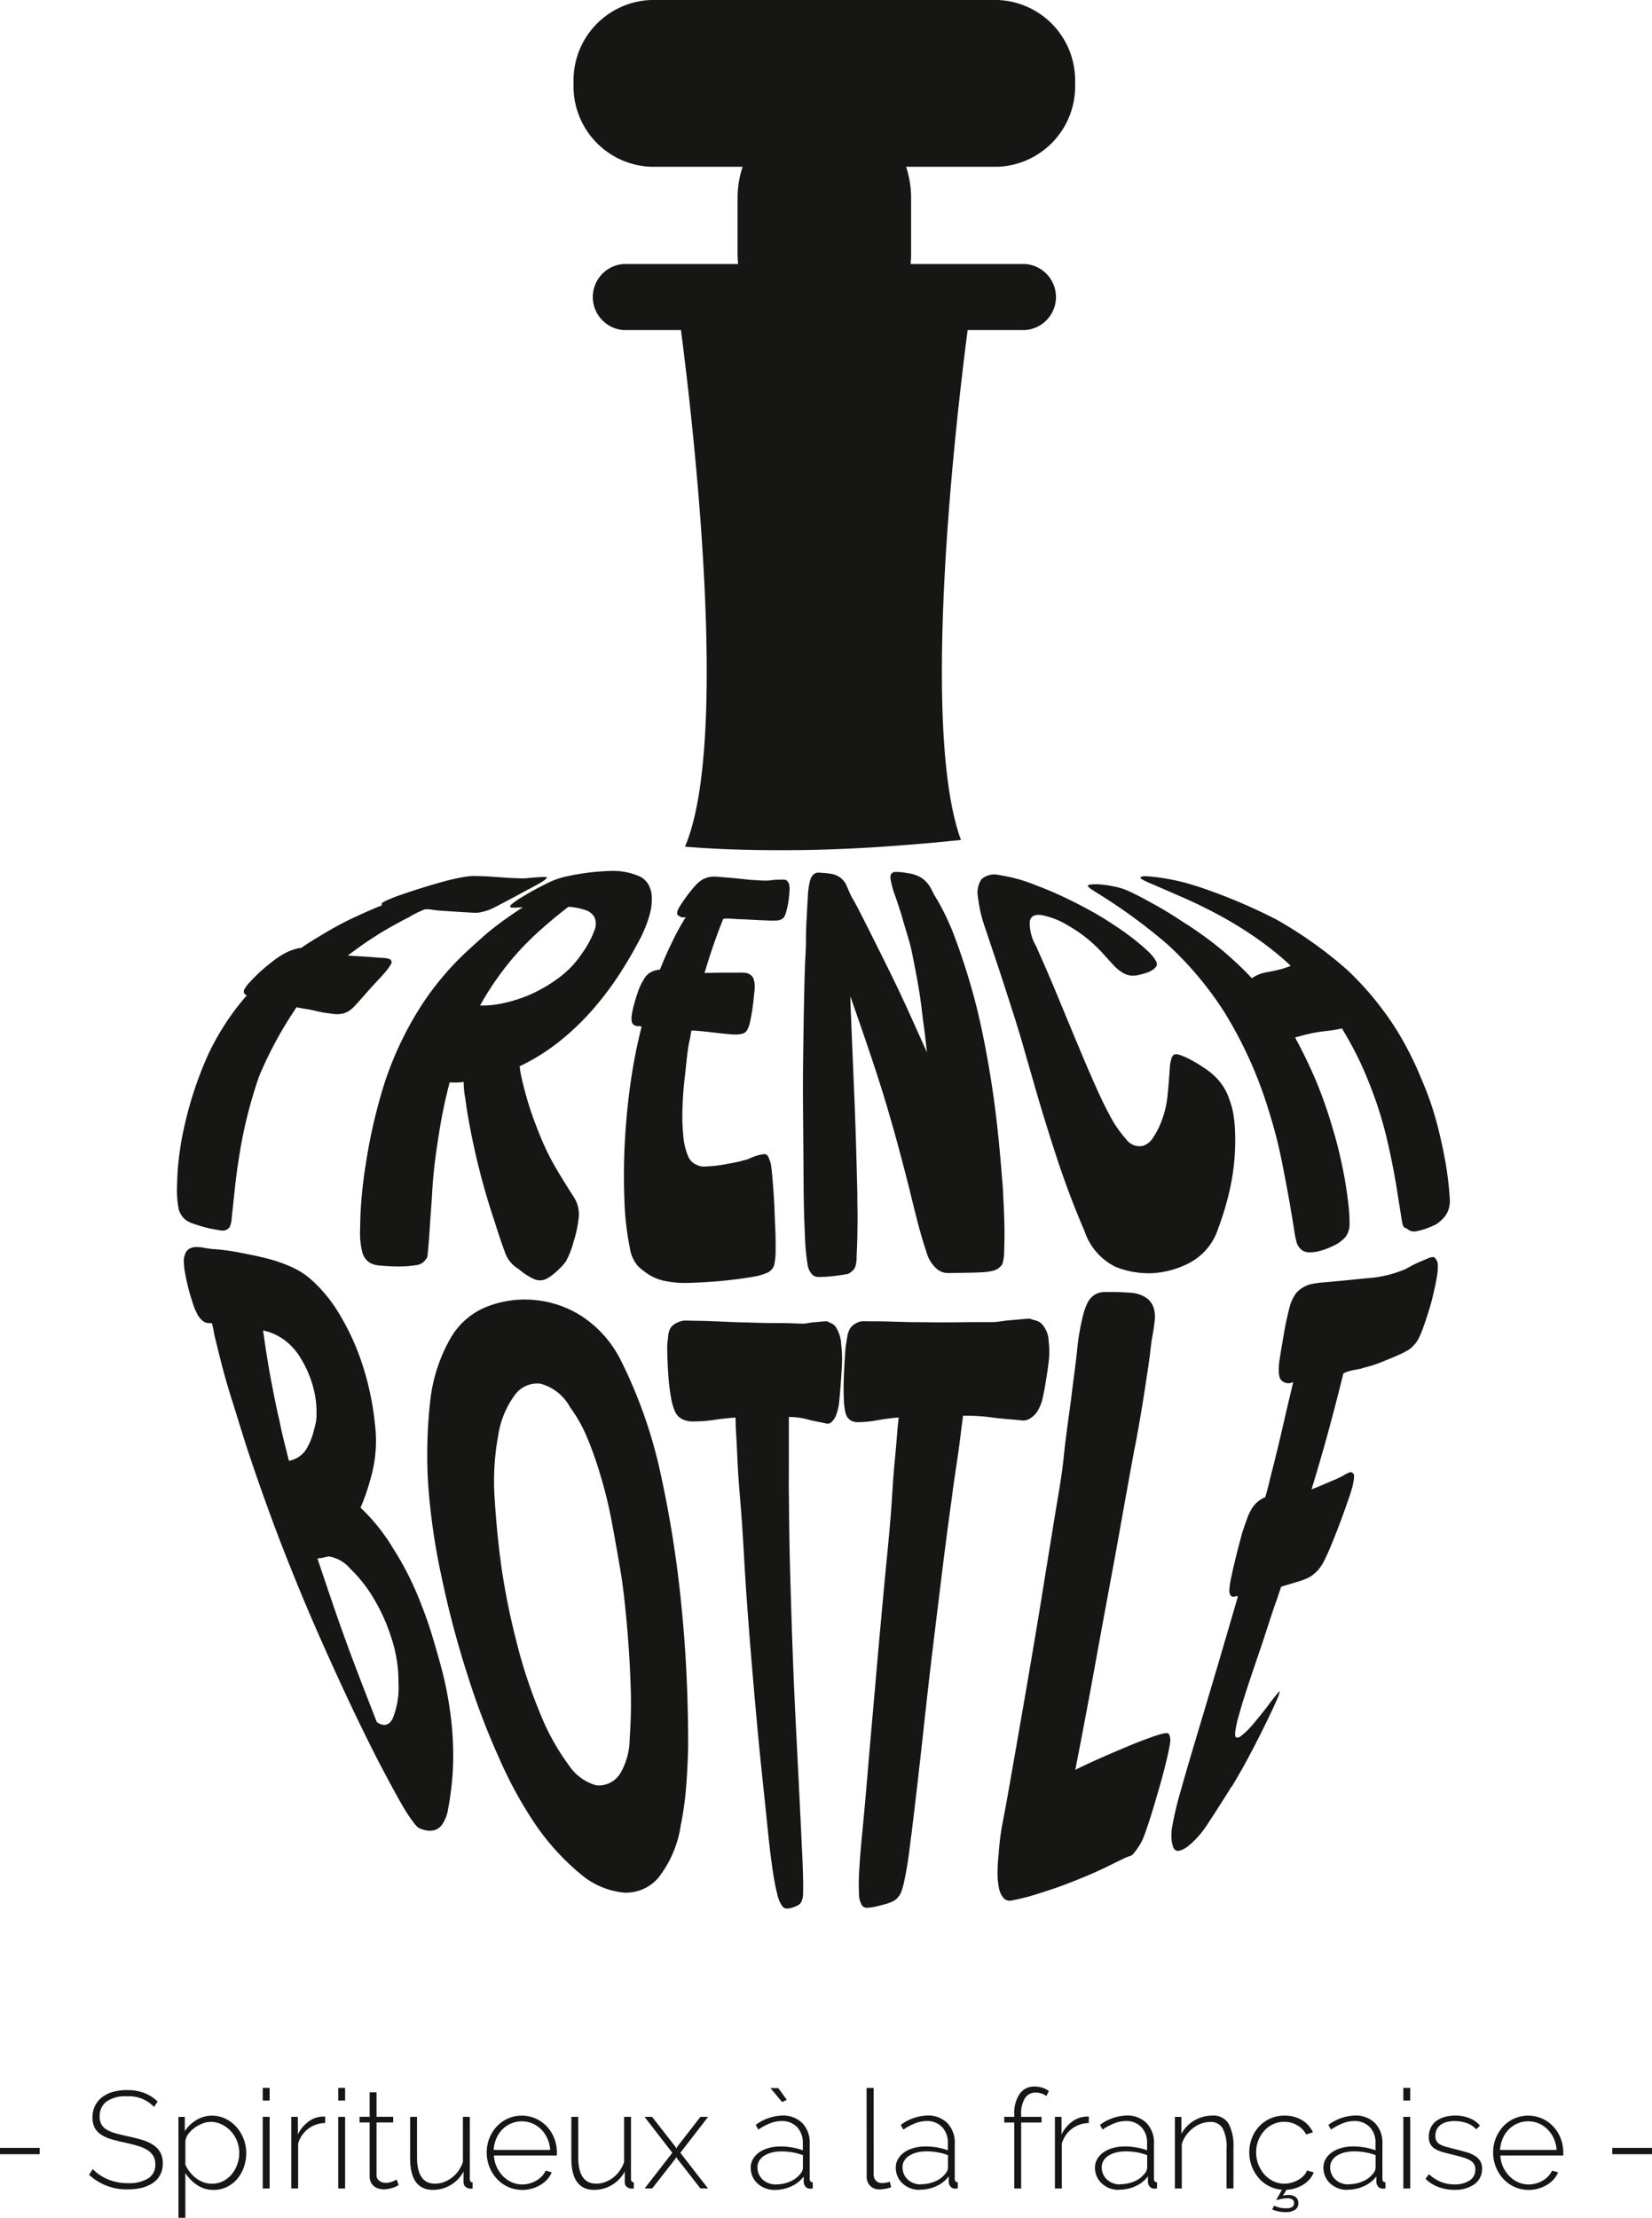
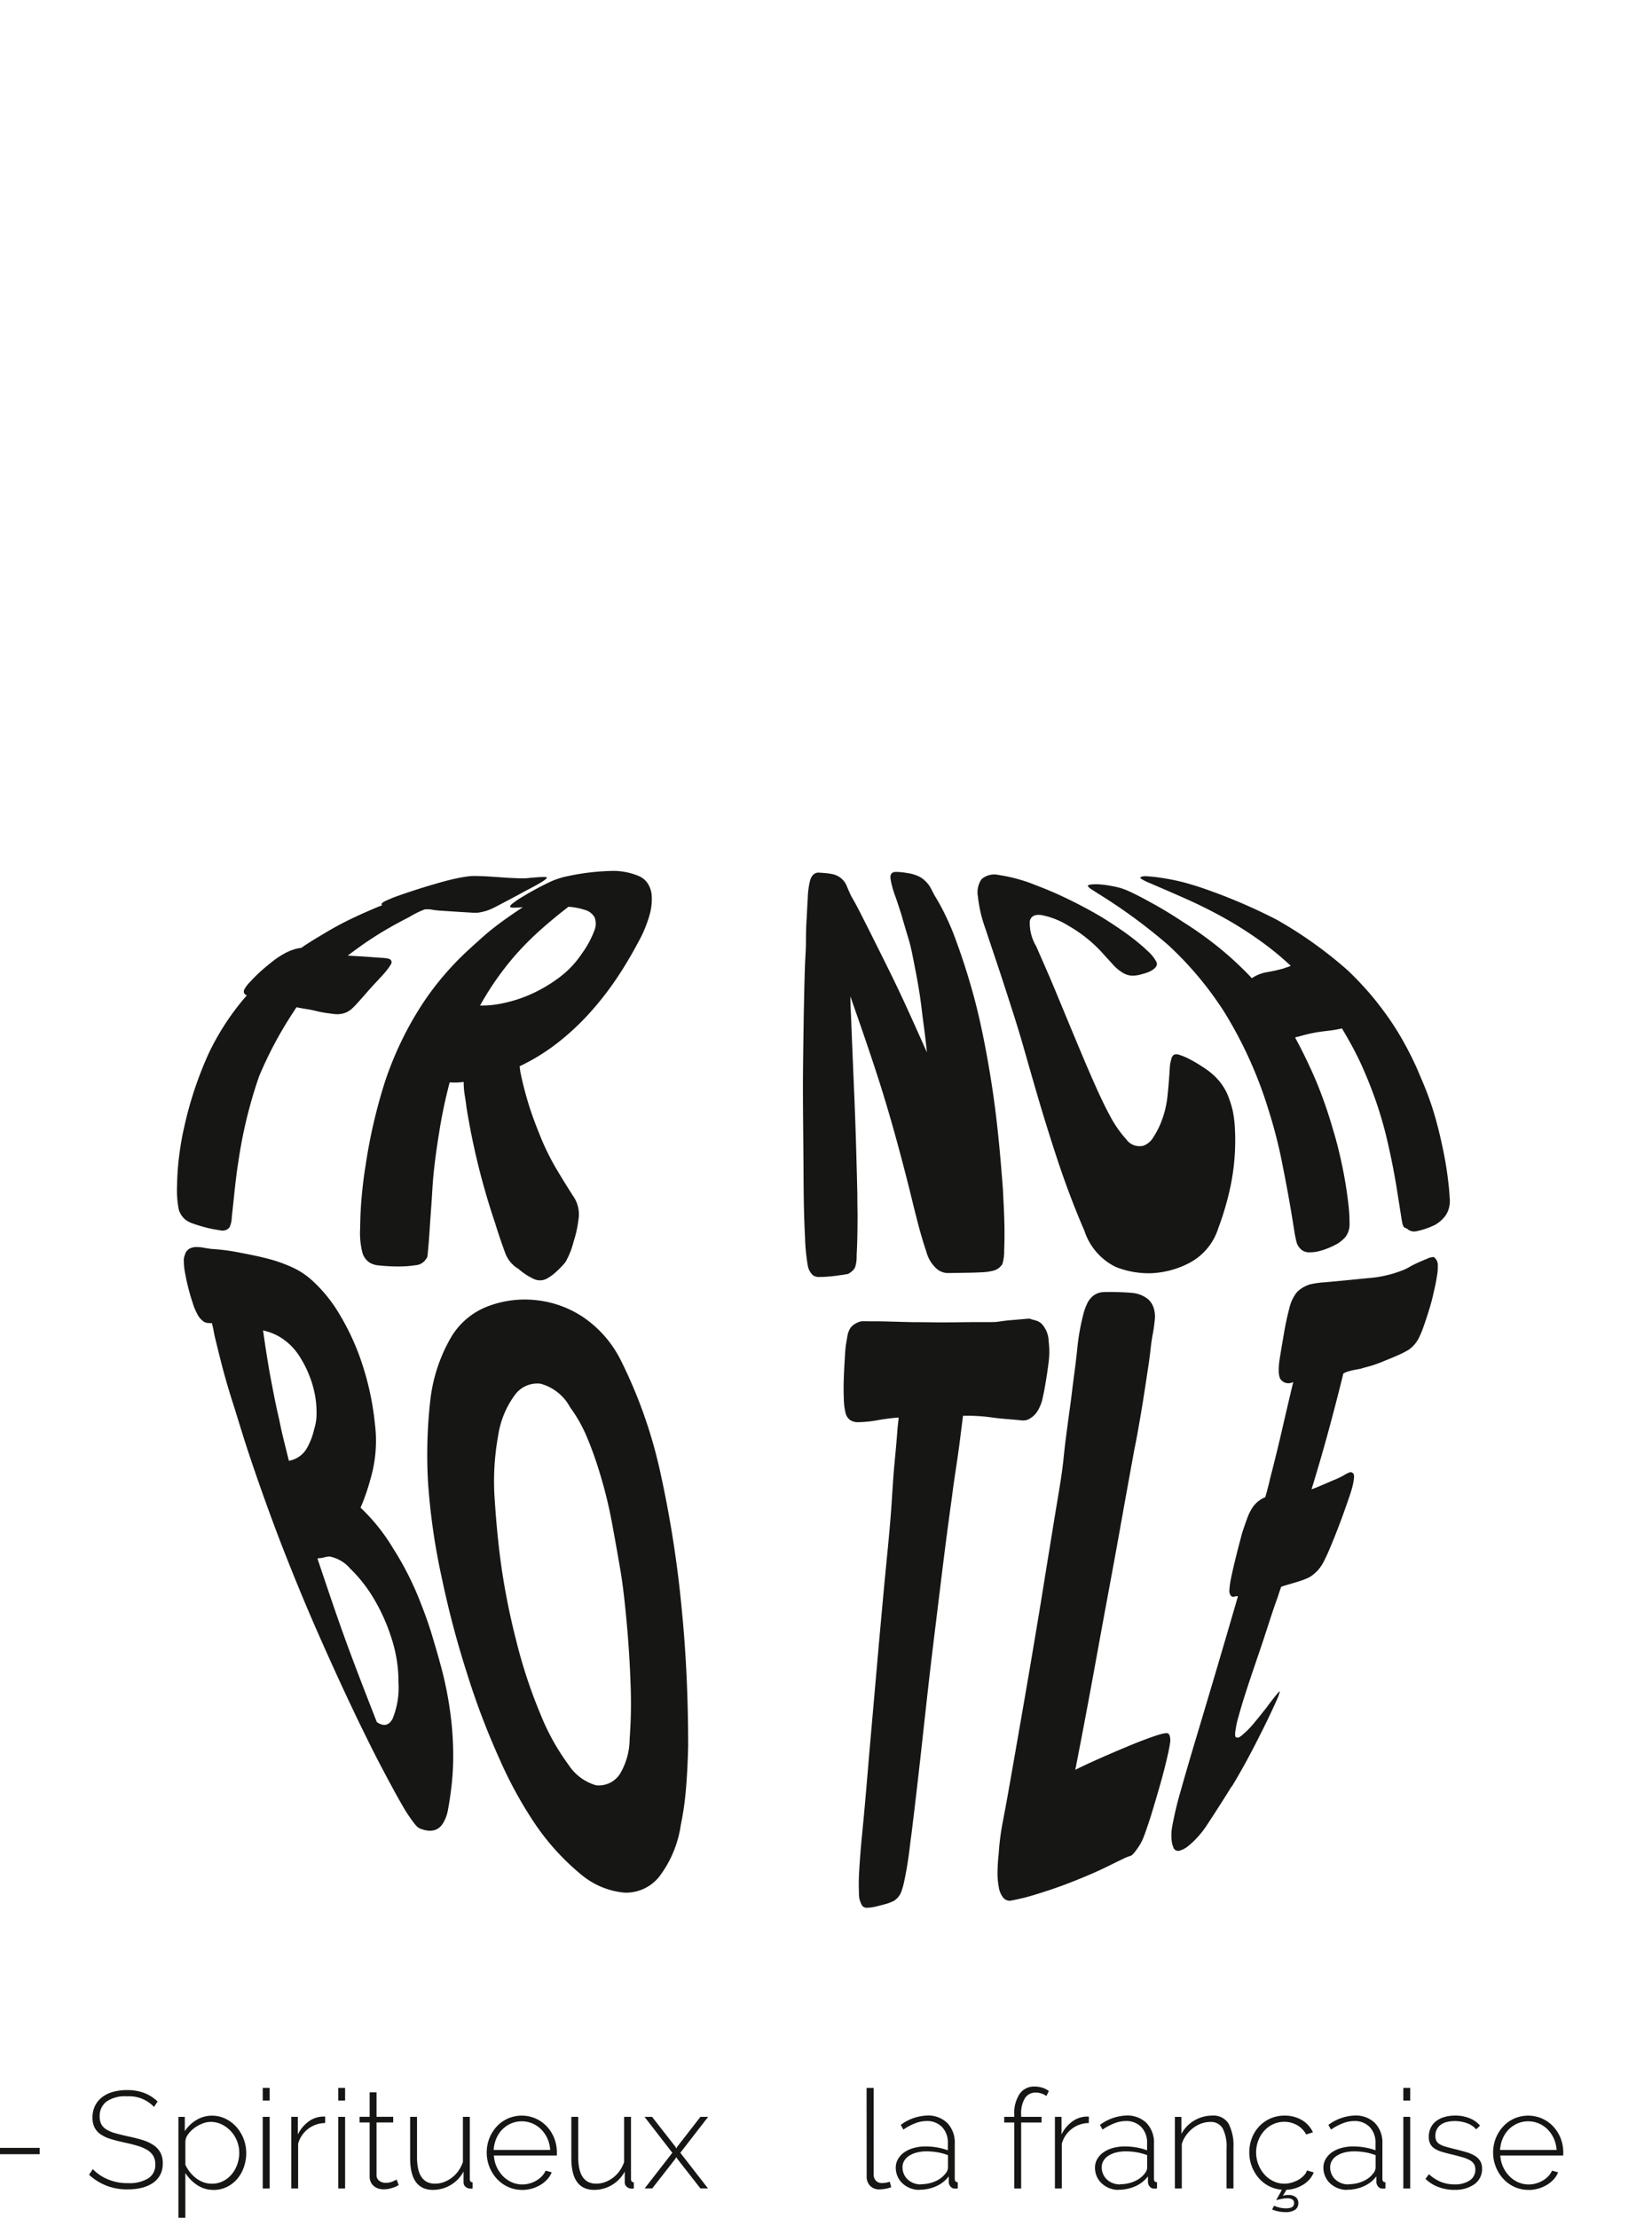
<svg xmlns="http://www.w3.org/2000/svg" id="Groupe_3393" data-name="Groupe 3393" width="116.56" height="156.46" viewBox="0 0 116.56 156.46">
  <defs>
    <clipPath id="clip-path">
      <rect id="Rectangle_3" data-name="Rectangle 3" width="116.56" height="156.46" fill="none" />
    </clipPath>
  </defs>
  <g id="Groupe_1" data-name="Groupe 1" clip-path="url(#clip-path)">
-     <path id="Tracé_1" data-name="Tracé 1" d="M263.57,11.764h6.481a7.073,7.073,0,0,0-.356,2.206v3.921c0,.249.016.494.04.735h-8.092a2.335,2.335,0,0,0,0,4.657H265.7c.787,6.034,3.5,28.946.284,36.448q1.373.109,2.749.169a103.636,103.636,0,0,0,11.859-.217q2.436-.173,4.865-.428c-2.914-7.951-.3-30.061.473-35.972H290a2.335,2.335,0,0,0,0-4.657H281.9a6.987,6.987,0,0,0,.04-.735V13.97a7.068,7.068,0,0,0-.355-2.206h6.48a5.675,5.675,0,0,0,5.444-5.882A5.675,5.675,0,0,0,288.069,0h-24.5a5.676,5.676,0,0,0-5.444,5.882,5.676,5.676,0,0,0,5.444,5.882" transform="translate(-217.655)" fill="#161615" />
    <path id="Tracé_2" data-name="Tracé 2" d="M82.9,419.173c-.114-.013-.3-.05-.55-.092s-.5-.1-.773-.175-.527-.155-.774-.244a1.773,1.773,0,0,1-.529-.281,1.5,1.5,0,0,1-.444-.681,7.064,7.064,0,0,1-.123-1.761,18.891,18.891,0,0,1,.164-2.182q.143-1.056.32-1.809a26.2,26.2,0,0,1,1.717-5.217,17.872,17.872,0,0,1,2.612-4.035l.112-.13a.289.289,0,0,1-.19-.142.3.3,0,0,1,.018-.284,2.271,2.271,0,0,1,.359-.479q.278-.3.608-.62c.22-.21.442-.4.662-.58s.386-.31.495-.393a6.375,6.375,0,0,1,.656-.425,3.652,3.652,0,0,1,.647-.289,2.569,2.569,0,0,1,.578-.131q.371-.258.8-.523c.283-.176.571-.345.849-.512a23.1,23.1,0,0,1,2.126-1.133c.756-.352,1.315-.586,1.667-.735.05-.021.1-.04.14-.054s.09-.033.14-.054c-.074-.022-.078-.077-.009-.16a1.748,1.748,0,0,1,.346-.191c.157-.07.323-.142.491-.206.531-.2,1.085-.382,1.631-.558s1.1-.34,1.665-.5q.338-.095.645-.17c.2-.05.4-.094.581-.131.226-.045.419-.078.577-.1s.291-.037.4-.042c.133-.006.34,0,.62.007s.569.026.873.046l.844.059c.26.018.449.027.558.031.268.009.591.034.9.014.073,0,.194-.019.351-.032l.49-.039q.255-.019.441-.018c.124,0,.194.012.209.033.01.051-.1.151-.335.3-.132.082-.282.169-.452.263s-.336.183-.5.268c-.14.074-.336.178-.586.315s-.508.275-.775.416l-.786.414c-.258.135-.46.236-.6.292a3.6,3.6,0,0,1-.436.138,3.147,3.147,0,0,1-.4.079,4.318,4.318,0,0,1-.568-.011l-.836-.05-.827-.054-.537-.037c-.077-.005-.217-.022-.417-.05a1.8,1.8,0,0,0-.58-.026,6.688,6.688,0,0,0-1.075.533c-.359.183-.692.361-1,.53s-.574.325-.807.462-.406.246-.515.316c-.336.216-.683.441-1.021.681s-.67.484-.995.734c.186.011.423.026.712.042s.577.035.867.057.559.042.807.058a2.48,2.48,0,0,1,.5.065.3.3,0,0,1,.179.133.258.258,0,0,1-.01.233,3.519,3.519,0,0,1-.321.465c-.13.161-.275.328-.438.5-.09.1-.228.243-.412.443s-.377.415-.58.646-.4.457-.6.675a4.383,4.383,0,0,1-.453.461,1.444,1.444,0,0,1-.644.319,1.871,1.871,0,0,1-.554.026l-.5-.065a7.746,7.746,0,0,1-.77-.145q-.4-.1-.793-.157c-.263-.041-.467-.084-.606-.113a3.253,3.253,0,0,0-.186.281,27.367,27.367,0,0,0-2.454,4.585,32.459,32.459,0,0,0-1.464,6.02c-.04.234-.091.57-.146,1.016s-.11.923-.162,1.431-.105,1.005-.16,1.485a1.743,1.743,0,0,1-.145.682.572.572,0,0,1-.53.252" transform="translate(-67.212 -332.354)" fill="#161615" />
    <path id="Tracé_3" data-name="Tracé 3" d="M175.243,420.615a1.016,1.016,0,0,1-.981.028,4.437,4.437,0,0,1-1.05-.694,2.163,2.163,0,0,1-.951-1.155c-.276-.759-.51-1.449-.7-2.076a50.386,50.386,0,0,1-2.027-8.21c-.016-.168-.054-.428-.11-.771a5.923,5.923,0,0,1-.081-.979c-.165.022-.328.035-.489.04s-.328,0-.5-.008a34.841,34.841,0,0,0-.731,3.466c-.2,1.243-.4,2.608-.485,4.008-.015.24-.036.628-.075,1.158s-.078,1.085-.115,1.662-.08,1.138-.13,1.671-.09.415-.15.52a.932.932,0,0,1-.69.409c-.143.019-.378.057-.678.075s-.618.022-.951.011-.652-.032-.955-.065a1.531,1.531,0,0,1-.642-.174,1.241,1.241,0,0,1-.549-.709,5.539,5.539,0,0,1-.166-1.7q.01-1.251.128-2.47c.079-.811.169-1.479.26-2.021a37.569,37.569,0,0,1,1.381-5.942,24.013,24.013,0,0,1,2.119-4.624c.141-.233.347-.572.628-.992s.614-.879,1.007-1.367.828-.982,1.308-1.475,1.009-.97,1.526-1.435c.248-.223.52-.469.815-.707s.58-.457.858-.659.533-.381.768-.541.415-.28.544-.367l.137-.092q-.308.027-.632.034c-.216,0-.3-.039-.256-.126a.9.9,0,0,1,.218-.209c.1-.077.205-.155.3-.219.119-.082.3-.186.511-.314s.45-.262.7-.4.5-.265.727-.38.416-.2.561-.262q.3-.122.581-.2a3.844,3.844,0,0,1,.456-.112,16.26,16.26,0,0,1,3.074-.369,4.636,4.636,0,0,1,1.951.364,1.4,1.4,0,0,1,.617.512,1.821,1.821,0,0,1,.288.89,4.055,4.055,0,0,1-.156,1.346,8.864,8.864,0,0,1-.814,1.946,28.406,28.406,0,0,1-1.5,2.514,21.808,21.808,0,0,1-1.9,2.436,17.6,17.6,0,0,1-2.314,2.151,14.192,14.192,0,0,1-2.636,1.619c.021.176.038.31.05.4.145.719.332,1.455.558,2.2s.513,1.51.821,2.27a17.408,17.408,0,0,0,1.109,2.281c.421.714.867,1.435,1.334,2.157a2.253,2.253,0,0,1,.271,1.542,7.629,7.629,0,0,1-.339,1.527,5.672,5.672,0,0,1-.576,1.446,6.264,6.264,0,0,1-.666.692,3.214,3.214,0,0,1-.609.447m-1.057-24.047a19.227,19.227,0,0,0-1.954,2.167,20.752,20.752,0,0,0-1.736,2.635,6.886,6.886,0,0,0,1.6-.16,9.531,9.531,0,0,0,2.04-.663,10.327,10.327,0,0,0,1.993-1.19,6.766,6.766,0,0,0,1.553-1.654,6.885,6.885,0,0,0,.877-1.616,1.23,1.23,0,0,0,.011-.951,1.125,1.125,0,0,0-.669-.51,4.793,4.793,0,0,0-1.167-.224c-.519.4-1.034.816-1.545,1.257s-.847.757-1.008.91" transform="translate(-136.627 -330.432)" fill="#161615" />
-     <path id="Tracé_4" data-name="Tracé 4" d="M290.949,422.375a4.269,4.269,0,0,1-1.092.308q-.793.137-1.738.239c-.631.067-1.247.116-1.84.146s-1.028.043-1.29.04a7.07,7.07,0,0,1-1.222-.125,3.527,3.527,0,0,1-1.176-.442,5.559,5.559,0,0,1-.769-.59,2.459,2.459,0,0,1-.6-1.3,20.072,20.072,0,0,1-.387-3.428c-.054-1.376-.043-2.841.047-4.331s.238-2.915.443-4.262a35.95,35.95,0,0,1,.726-3.6.414.414,0,0,0-.158-.04l-.119,0a.449.449,0,0,1-.3-.116.424.424,0,0,1-.133-.295,2.038,2.038,0,0,1,.04-.534c.045-.232.1-.472.172-.717s.141-.472.214-.684a5.133,5.133,0,0,1,.192-.5c.077-.161.175-.329.276-.5a1.326,1.326,0,0,1,.353-.39,1.545,1.545,0,0,1,.749-.248c.058-.131.108-.246.151-.347s.079-.2.112-.285q.372-.858.755-1.627a16.166,16.166,0,0,1,.812-1.447.573.573,0,0,1-.6-.189.412.412,0,0,1,.022-.252,1.441,1.441,0,0,1,.134-.284c.167-.269.35-.529.53-.778a8.238,8.238,0,0,1,.586-.718,2.215,2.215,0,0,1,.533-.445,1.738,1.738,0,0,1,.317-.126,1.816,1.816,0,0,1,.285-.059,3.832,3.832,0,0,1,.6.018q.43.034.912.077t.918.094c.291.034.5.048.606.052.141.005.293.02.441.026s.3.009.46.009a2.4,2.4,0,0,0,.277-.026q.193-.026.4-.034t.4-.008a.734.734,0,0,1,.266.034.559.559,0,0,1,.215.363,1.2,1.2,0,0,1,.023.3q-.007.16-.02.306c-.007.085-.02.2-.038.359s-.044.314-.078.475-.074.319-.118.473a1.18,1.18,0,0,1-.141.337.653.653,0,0,1-.447.23,5.005,5.005,0,0,1-.524.01q-.39-.011-.833-.032l-.838-.044c-.263-.014-.441-.022-.532-.022-.046,0-.116,0-.211-.011l-.3-.022q-.16-.011-.324-.012a1.539,1.539,0,0,0-.274.02c-.16.39-.359.894-.594,1.563s-.479,1.412-.73,2.254c.165,0,.4,0,.691-.01s.6-.011.906-.01l.851,0a2.706,2.706,0,0,1,.541.03,1.035,1.035,0,0,1,.279.145.523.523,0,0,1,.189.265,1.507,1.507,0,0,1,.084.483,3.856,3.856,0,0,1-.036.533c-.015.122-.028.3-.052.519s-.056.457-.095.711-.084.5-.134.726a2.383,2.383,0,0,1-.149.5.614.614,0,0,1-.414.4,2.4,2.4,0,0,1-.506.056c-.088,0-.274-.014-.559-.041s-.6-.06-.929-.1-.647-.074-.94-.1-.486-.042-.578-.042h-.069a3.868,3.868,0,0,0-.076.4,2.716,2.716,0,0,1-.06.291c-.143.615-.215,1.513-.333,2.557a24.9,24.9,0,0,0-.179,2.912c0,.437.034.9.079,1.36a4.45,4.45,0,0,0,.3,1.267,1.142,1.142,0,0,0,.462.6,1.693,1.693,0,0,0,.547.206,5.735,5.735,0,0,0,.584-.025,8.381,8.381,0,0,0,.919-.109c.323-.056.623-.113.9-.168s.474-.125.554-.14a1.486,1.486,0,0,0,.361-.112,4.327,4.327,0,0,1,.506-.2,2.7,2.7,0,0,1,.486-.111.319.319,0,0,1,.312.085,1.311,1.311,0,0,1,.12.254l.1.257c.043.229.082.547.118.962s.069.848.1,1.3.053.906.068,1.356.035.839.048,1.146c.02.441.023.9.019,1.358a4.461,4.461,0,0,1-.11,1.127.917.917,0,0,1-.452.5" transform="translate(-236.78 -332.602)" fill="#161615" />
    <path id="Tracé_5" data-name="Tracé 5" d="M364.476,420.622a4.981,4.981,0,0,1-.519.086q-.342.052-.713.087t-.7.035a.764.764,0,0,1-.458-.1,1.192,1.192,0,0,1-.385-.674,14.076,14.076,0,0,1-.2-2.049q-.061-1.214-.083-2.411c-.014-.8-.018-1.461-.021-2.009-.011-1.973-.037-3.966-.043-5.949,0-1.562.026-3.141.051-4.688,0-.241.007-.587.016-1.011s.019-.894.03-1.394.025-1.011.042-1.523.052-1.018.068-1.487c.008-.242.006-.5.009-.744s.009-.48.017-.7.019-.413.032-.586.017-.307.021-.4c.015-.379.045-.758.059-1.114a5.629,5.629,0,0,1,.137-1.031,1.215,1.215,0,0,1,.1-.3.624.624,0,0,1,.174-.228.494.494,0,0,1,.351-.126c.129.006.257.016.381.025a4.68,4.68,0,0,1,.575.076,1.492,1.492,0,0,1,.564.245,1.365,1.365,0,0,1,.459.586c.113.257.219.53.338.753.07.131.194.332.336.6s.29.555.443.858l.446.881c.143.283.244.486.3.6.367.737.766,1.531,1.193,2.4s.878,1.814,1.35,2.859q.3.662.614,1.361t.644,1.436c-.1-.919-.148-1.35-.26-2.163-.033-.242-.074-.583-.124-1s-.118-.886-.2-1.383-.177-1-.278-1.511-.193-1.014-.306-1.475c-.059-.241-.138-.5-.213-.749s-.145-.487-.209-.7-.118-.406-.164-.571-.088-.294-.118-.385c-.123-.373-.242-.756-.375-1.115a6.554,6.554,0,0,1-.29-1.016,1.214,1.214,0,0,1-.037-.307.366.366,0,0,1,.07-.236.373.373,0,0,1,.291-.117c.124,0,.253,0,.381.017.2.019.407.053.628.091a2.574,2.574,0,0,1,.7.242,1.6,1.6,0,0,1,.357.262,2.136,2.136,0,0,1,.32.369c.031.046.078.128.141.245s.134.271.224.429c.082.142.219.358.379.651s.316.6.468.922.291.64.415.947.2.524.24.635c.3.807.6,1.695.9,2.688s.6,2.1.869,3.357c.363,1.667.657,3.371.895,5.04.3,2.13.49,4.3.656,6.477.01.244.029.612.055,1.117s.044,1.034.054,1.586,0,1.1-.02,1.628a3.149,3.149,0,0,1-.125.955,1.049,1.049,0,0,1-.676.479,3.726,3.726,0,0,1-.677.1c-.3.017-.611.029-.927.035l-.915.015-.651.01a1.224,1.224,0,0,1-.8-.31,2.431,2.431,0,0,1-.718-1.193c-.227-.669-.438-1.39-.633-2.151s-.371-1.464-.526-2.117c-.664-2.642-1.376-5.279-2.2-7.852-.63-1.963-1.318-3.939-2.006-5.9.006.367.018.731.034,1.09s.033.748.049,1.171c.066,1.706.143,3.414.212,5.116.089,2.187.148,4.382.2,6.575,0,.247,0,.619.01,1.129s0,1.045-.006,1.6-.029,1.107-.056,1.643a2.25,2.25,0,0,1-.113.807.9.9,0,0,1-.24.284,1.048,1.048,0,0,1-.3.188" transform="translate(-304.702 -330.746)" fill="#161615" />
    <path id="Tracé_6" data-name="Tracé 6" d="M456.971,418.526a4.171,4.171,0,0,1-2.121,2.5,6.385,6.385,0,0,1-2.577.684,6.264,6.264,0,0,1-2.557-.45,4.333,4.333,0,0,1-2.193-2.545c-.729-1.68-1.375-3.411-1.948-5.152-.539-1.637-1.057-3.316-1.539-4.985q-.44-1.523-.817-2.846c-.253-.883-.51-1.718-.762-2.5-.392-1.22-.741-2.308-1.066-3.279s-.606-1.8-.849-2.541a9.682,9.682,0,0,1-.533-2.273,1.642,1.642,0,0,1,.258-1.227,1.372,1.372,0,0,1,1.225-.292,11.318,11.318,0,0,1,2.655.74c.689.258,1.444.577,2.26.976s1.634.831,2.436,1.314c.228.145.537.34.926.6s.78.534,1.169.836.741.6,1.055.9a2.771,2.771,0,0,1,.59.725.341.341,0,0,1,0,.369,1.067,1.067,0,0,1-.3.266,1.887,1.887,0,0,1-.425.187c-.158.049-.29.085-.39.112a2.289,2.289,0,0,1-.58.076,1.41,1.41,0,0,1-.724-.246,3.166,3.166,0,0,1-.656-.572c-.211-.233-.413-.451-.6-.656a9.835,9.835,0,0,0-2.537-2.064,5.62,5.62,0,0,0-1.889-.74c-.461-.057-.713.073-.81.415a3.168,3.168,0,0,0,.445,1.781c.409.933.893,2.019,1.434,3.325.6,1.45,1.2,2.9,1.81,4.351.264.633.563,1.325.9,2.085s.679,1.49,1.047,2.171a8.1,8.1,0,0,0,1.161,1.686,1.156,1.156,0,0,0,1.221.459,1.371,1.371,0,0,0,.693-.59,5.987,5.987,0,0,0,.5-.939,6.951,6.951,0,0,0,.508-2.028c.075-.732.129-1.421.165-2.073a3.769,3.769,0,0,1,.1-.487.5.5,0,0,1,.2-.313.642.642,0,0,1,.413.036,4.083,4.083,0,0,1,.615.258q.337.171.656.368c.213.131.377.238.494.319a5.151,5.151,0,0,1,.653.517,3.994,3.994,0,0,1,.61.724,3.661,3.661,0,0,1,.4.791,8.024,8.024,0,0,1,.277.881,8.394,8.394,0,0,1,.174,1.461q.036.756-.007,1.561a15.9,15.9,0,0,1-.386,2.729,20.427,20.427,0,0,1-.785,2.6" transform="translate(-371.011 -331.891)" fill="#161615" />
    <path id="Tracé_7" data-name="Tracé 7" d="M513.437,419.076a4.369,4.369,0,0,1-.719.195.715.715,0,0,1-.607-.161c-.173-.143-.294.043-.4-.628s-.209-1.318-.306-1.939c-.227-1.447-.5-2.786-.8-4.024a27.193,27.193,0,0,0-1.111-3.494c-.289-.741-.6-1.467-.937-2.142s-.7-1.314-1.063-1.922a9.463,9.463,0,0,1-.934.16c-.325.039-.548.066-.661.083a10.351,10.351,0,0,0-1.486.339l-.088.012a.287.287,0,0,0-.133.059c.5.915.978,1.9,1.437,2.962a31.756,31.756,0,0,1,1.211,3.448c.073.244.2.654.35,1.246s.292,1.224.422,1.9.235,1.354.315,2.034a11.438,11.438,0,0,1,.1,1.512,1.469,1.469,0,0,1-.294.965,2.764,2.764,0,0,1-.51.436,5.028,5.028,0,0,1-.6.3,4.646,4.646,0,0,1-.74.254,2.691,2.691,0,0,1-.734.083.814.814,0,0,1-.549-.211,1.162,1.162,0,0,1-.285-.417,6.817,6.817,0,0,1-.192-.922c-.236-1.513-.506-3.026-.807-4.526a34.022,34.022,0,0,0-1.008-3.975,29.574,29.574,0,0,0-3.118-6.9,24.077,24.077,0,0,0-3.981-4.747,38.528,38.528,0,0,0-4.943-3.621l-.393-.253a1.517,1.517,0,0,1-.262-.2c-.051-.054-.059-.091-.026-.113a.333.333,0,0,1,.121-.051,2.887,2.887,0,0,1,.625-.022,6.341,6.341,0,0,1,.883.113q.153.028.322.063t.408.108a4.431,4.431,0,0,1,.469.181q.279.123.576.274t.561.292c.176.093.324.178.443.242.085.046.243.13.466.257s.466.27.729.429.5.31.72.452.367.242.451.294c.169.106.424.269.762.5s.73.509,1.17.846.912.722,1.41,1.169.976.913,1.433,1.4a2.7,2.7,0,0,1,1.046-.421,11.387,11.387,0,0,0,1.165-.257c.078-.025.172-.066.267-.093a2.192,2.192,0,0,0,.267-.1,19.806,19.806,0,0,0-1.65-1.394c-.643-.487-1.288-.925-1.926-1.324s-1.224-.725-1.744-1-.885-.451-1.086-.55c-.249-.122-.594-.285-1.036-.481s-.875-.386-1.3-.57l-1.159-.5a4.207,4.207,0,0,1-.649-.319c-.07-.053-.085-.091-.046-.11s.082-.04.124-.057a1.011,1.011,0,0,1,.333-.014q.254.014.606.056t.794.119q.444.077.879.179c.228.054.459.114.688.182s.449.135.656.2a39.151,39.151,0,0,1,5.5,2.314,29.469,29.469,0,0,1,4.907,3.473c.105.092.286.258.537.511s.519.532.8.843.544.619.784.921.391.507.461.6c.088.117.274.36.541.751s.546.829.828,1.321.533.973.757,1.433.36.778.423.93c.088.213.275.626.532,1.279a21,21,0,0,1,.736,2.242c.229.847.412,1.678.563,2.47s.217,1.365.251,1.648c.043.361.089.768.109,1.2a1.962,1.962,0,0,1-.064.777,1.624,1.624,0,0,1-.451.745,2.235,2.235,0,0,1-.547.413c-.2.092-.392.174-.587.244" transform="translate(-412.808 -332.409)" fill="#161615" />
    <path id="Tracé_8" data-name="Tracé 8" d="M99.3,602.042c-.025,0-.08-.031-.155-.106a3.027,3.027,0,0,1-.257-.309c-.1-.138-.213-.292-.326-.459s-.221-.34-.324-.513c-.169-.286-.393-.679-.671-1.188s-.583-1.076-.911-1.7-.651-1.262-.966-1.9-.591-1.2-.818-1.674c-.939-1.961-1.85-3.96-2.727-5.954-.9-2.043-1.75-4.121-2.561-6.208-.14-.36-.339-.881-.59-1.559s-.531-1.445-.831-2.295-.619-1.774-.945-2.762-.626-1.99-.923-2.94c-.159-.507-.333-1.04-.491-1.582s-.3-1.049-.422-1.524-.23-.9-.322-1.285-.172-.685-.212-.89c-.027-.137-.046-.268-.07-.374s-.054-.231-.088-.379l-.288-.016a.6.6,0,0,1-.367-.154,1.452,1.452,0,0,1-.4-.52,3.707,3.707,0,0,1-.28-.669c-.1-.3-.2-.616-.285-.942s-.159-.627-.211-.9-.1-.5-.117-.645a5,5,0,0,1-.038-.545.915.915,0,0,1,.074-.42.691.691,0,0,1,.325-.448,1.05,1.05,0,0,1,.481-.115,2.783,2.783,0,0,1,.533.051c.183.035.362.063.538.082a15.191,15.191,0,0,1,2.112.284c.7.133,1.474.289,2.238.507a10.721,10.721,0,0,1,1.351.507,5.417,5.417,0,0,1,1.367.895,10.277,10.277,0,0,1,1.972,2.428,17,17,0,0,1,1.621,3.576,19.883,19.883,0,0,1,.876,4.186,9.531,9.531,0,0,1-.324,3.871,14.647,14.647,0,0,1-.694,2,13.386,13.386,0,0,1,2.277,2.837,21.629,21.629,0,0,1,2.026,4.044q.4,1.007.72,2.05c.21.695.419,1.408.615,2.13a25.619,25.619,0,0,1,.7,3.45,22.988,22.988,0,0,1,.2,2.814,19.021,19.021,0,0,1-.11,2.225c-.075.65-.155,1.223-.251,1.707a2.645,2.645,0,0,1-.422,1.1,1.01,1.01,0,0,1-.574.4,1.362,1.362,0,0,1-.589,0,2.38,2.38,0,0,1-.472-.155m-6.741-17.769c.583,1.74,1.177,3.48,1.814,5.2.632,1.7,1.291,3.4,1.957,5.095.472.322.841.251,1.107-.228a5.8,5.8,0,0,0,.42-2.553,9.886,9.886,0,0,0-.481-3.1,13.234,13.234,0,0,0-1.285-2.871,10.1,10.1,0,0,0-1.647-2.084,2.521,2.521,0,0,0-1.447-.845,1.623,1.623,0,0,0-.386.062,1.652,1.652,0,0,1-.364.054c-.023-.011-.057.005-.1.046.163.491.246.737.413,1.229m-3.116-11.044q.137.705.317,1.433t.364,1.467a1.831,1.831,0,0,0,1.214-.8,4.756,4.756,0,0,0,.575-1.461,3.311,3.311,0,0,0,.161-1.058,6.667,6.667,0,0,0-.117-1.352,7.23,7.23,0,0,0-.409-1.386,7.52,7.52,0,0,0-.614-1.215,4.272,4.272,0,0,0-1.3-1.369,3.855,3.855,0,0,0-1.247-.536l-.086-.024c.069.5.15,1.057.248,1.674s.2,1.234.317,1.845.226,1.18.335,1.7.192.881.243,1.087" transform="translate(-69.735 -473.094)" fill="#161615" />
    <path id="Tracé_9" data-name="Tracé 9" d="M210.168,621.789a7.879,7.879,0,0,1-1.549,3.71,3,3,0,0,1-2.427,1.1,5.528,5.528,0,0,1-3.025-1.249,16.88,16.88,0,0,1-3.339-3.678,29.021,29.021,0,0,1-2.438-4.459,52.762,52.762,0,0,1-2.285-6,67.177,67.177,0,0,1-1.811-6.844,45.821,45.821,0,0,1-.969-6.772,34.342,34.342,0,0,1,.175-5.833,11.392,11.392,0,0,1,1.435-4.311,5.131,5.131,0,0,1,2.6-2.211,7.29,7.29,0,0,1,3.343-.448,7.365,7.365,0,0,1,3.337,1.166,7.969,7.969,0,0,1,2.723,3.1,33.809,33.809,0,0,1,2.819,8.069,79.22,79.22,0,0,1,1.481,9.568c.312,3.148.443,6.348.444,9.545q-.033,1.531-.146,2.932a21.308,21.308,0,0,1-.364,2.61M198.545,608.8a35.805,35.805,0,0,0,1.75,5.294,16.114,16.114,0,0,0,1.956,3.5,3.462,3.462,0,0,0,1.926,1.429,1.764,1.764,0,0,0,1.75-.9,4.862,4.862,0,0,0,.627-2.373,33.739,33.739,0,0,0,.068-3.788c-.046-1.385-.132-2.8-.261-4.239s-.265-2.687-.435-3.722c-.2-1.191-.417-2.4-.638-3.589a31.392,31.392,0,0,0-.834-3.387,25.159,25.159,0,0,0-.91-2.552,10.074,10.074,0,0,0-1.191-2.112,3.362,3.362,0,0,0-2.089-1.666,1.942,1.942,0,0,0-1.79.771,6.4,6.4,0,0,0-1.19,2.851,18,18,0,0,0-.243,4.659c.1,1.543.252,3.152.474,4.7a49.16,49.16,0,0,0,1.03,5.121" transform="translate(-162.128 -493.081)" fill="#161615" />
-     <path id="Tracé_10" data-name="Tracé 10" d="M309.7,635.284a.745.745,0,0,1-.216.169c-.1.048-.217.1-.347.142a1.136,1.136,0,0,1-.4.068.376.376,0,0,1-.315-.149,2.341,2.341,0,0,1-.377-.909c-.111-.446-.212-.964-.3-1.562s-.17-1.213-.242-1.848-.127-1.194-.175-1.661c-.2-1.977-.425-3.982-.612-5.969-.195-2.062-.374-4.138-.545-6.206-.065-.781-.167-2.108-.3-3.954-.136-1.961-.223-3.967-.375-5.891-.084-1.068-.187-2.178-.237-3.261s-.088-1.836-.117-2.29q-.017-.26-.018-.468t-.018-.464c-.491.031-1,.085-1.519.164a9.52,9.52,0,0,1-1.6.105,1.637,1.637,0,0,1-.6-.139,1.121,1.121,0,0,1-.54-.547,3.7,3.7,0,0,1-.279-.962,12.989,12.989,0,0,1-.176-1.326q-.055-.676-.078-1.327c-.015-.433-.03-.774-.021-1.005s.041-.483.069-.73a1.251,1.251,0,0,1,.211-.623,1.152,1.152,0,0,1,.43-.311,1.522,1.522,0,0,1,.464-.14c.126-.009.418.006.829.011s.839.016,1.279.034l1.226.052c.377.016.624.025.749.025.141,0,.447.009.9.025s.923.024,1.4.024.912.008,1.309.022.643.02.756.02a2.365,2.365,0,0,0,.318-.042c.16-.028.322-.049.5-.063l.5-.042c.16-.014.276-.02.342-.02.1.056.207.105.306.147a.774.774,0,0,1,.288.233,2.471,2.471,0,0,1,.4,1.267,8.723,8.723,0,0,1,.054,1.351c-.021.484-.057.989-.095,1.506-.026.355-.058.737-.1,1.137a3.667,3.667,0,0,1-.232,1.014,1.28,1.28,0,0,1-.323.463.381.381,0,0,1-.34.1c-.412-.1-.872-.165-1.3-.285a5.028,5.028,0,0,0-1.359-.18q0,.77,0,1.642c0,.582,0,1.136,0,1.66s-.005,1-.005,1.423,0,.73.009.916c.014,1.827.041,3.656.092,5.479.052,1.869.112,3.751.179,5.619.079,2.186.185,4.382.3,6.572q.158,3.137.309,6.276c.008.214.021.516.042.9s.037.786.052,1.2.025.8.03,1.172,0,.632-.006.8a1.18,1.18,0,0,1-.176.636" transform="translate(-253.215 -501.026)" fill="#161615" />
    <path id="Tracé_11" data-name="Tracé 11" d="M383.106,634.36a2.989,2.989,0,0,1-.493.19c-.212.057-.432.114-.658.17a3.006,3.006,0,0,1-.624.094.417.417,0,0,1-.381-.132,1.549,1.549,0,0,1-.236-.894,14.311,14.311,0,0,1,.015-1.555q.05-.892.135-1.845c.057-.634.114-1.193.158-1.66.188-1.97.344-3.978.52-5.966q.273-3.1.545-6.2c.068-.782.19-2.106.359-3.954.179-1.964.4-3.966.541-5.892.075-1.063.132-2.177.235-3.26s.168-1.837.2-2.29q.018-.26.045-.468t.044-.465a15.1,15.1,0,0,0-1.505.193,8.088,8.088,0,0,1-1.408.136.987.987,0,0,1-.47-.127.851.851,0,0,1-.364-.537,4.362,4.362,0,0,1-.118-.959c-.019-.432-.022-.876-.008-1.327s.035-.895.062-1.33.045-.775.072-1.008.074-.485.117-.733a1.569,1.569,0,0,1,.222-.628,1.118,1.118,0,0,1,.379-.319,1.226,1.226,0,0,1,.4-.148c.106-.011.357,0,.724,0s.762,0,1.183.015l1.215.033c.387.011.652.015.787.013.152,0,.48,0,1,.009s1.072.006,1.669,0,1.171-.015,1.718-.013.909,0,1.076-.005q.111,0,.477-.054t.762-.085c.263-.022.515-.043.752-.065s.4-.033.5-.037q.223.076.433.131a1.012,1.012,0,0,1,.4.216,1.853,1.853,0,0,1,.51,1.236,5.932,5.932,0,0,1,.016,1.337c-.053.482-.13.986-.213,1.5-.057.353-.126.735-.215,1.135a2.931,2.931,0,0,1-.407,1.021,1.639,1.639,0,0,1-.519.481.874.874,0,0,1-.535.125c-.666-.074-1.411-.109-2.106-.207a12.661,12.661,0,0,0-2.061-.122q-.1.77-.208,1.64c-.074.581-.151,1.135-.23,1.659s-.149,1-.21,1.422-.1.729-.122.915q-.382,2.735-.718,5.473c-.227,1.868-.46,3.746-.685,5.61-.263,2.177-.5,4.374-.741,6.558q-.344,3.127-.728,6.258c-.032.213-.071.515-.117.9s-.1.783-.166,1.195-.138.8-.218,1.171a5.348,5.348,0,0,1-.222.8,1.291,1.291,0,0,1-.584.659" transform="translate(-320.107 -500.233)" fill="#161615" />
    <path id="Tracé_12" data-name="Tracé 12" d="M457.779,621.332c-.507.233-1.118.555-1.8.866s-1.391.6-2.111.878-1.438.519-2.146.737a14.612,14.612,0,0,1-1.885.477.577.577,0,0,1-.55-.206,1.579,1.579,0,0,1-.312-.736,5.311,5.311,0,0,1-.088-1.1q.008-.61.081-1.272a17.966,17.966,0,0,1,.313-2.369c.173-.907.317-1.7.433-2.36q.546-3.112,1.086-6.225.553-3.2,1.081-6.4c.064-.388.153-.932.264-1.628s.241-1.5.388-2.394.3-1.859.467-2.87.357-2.07.484-3.1c.065-.526.114-1.087.182-1.635s.137-1.071.205-1.57.129-.948.183-1.35.088-.72.117-.944c.117-.935.251-1.861.335-2.726a15.871,15.871,0,0,1,.431-2.465,3.9,3.9,0,0,1,.243-.7,1.59,1.59,0,0,1,.4-.568,1.228,1.228,0,0,1,.752-.306c.281-.015.56-.012.827-.007.4.009.816.023,1.23.061a2.092,2.092,0,0,1,1.125.45,1.394,1.394,0,0,1,.388.61,2.026,2.026,0,0,1,.076.861c-.011.109-.031.3-.071.579s-.118.637-.172,1.043c-.046.342-.094.876-.2,1.57s-.214,1.434-.338,2.217-.251,1.53-.374,2.226-.217,1.18-.272,1.429q-.5,2.729-.988,5.461c-.336,1.9-.69,3.793-1.04,5.681-.359,1.938-.709,3.892-1.068,5.834q-.526,2.842-1.083,5.685c.481-.244,1.038-.5,1.667-.781s1.244-.542,1.843-.794,1.132-.464,1.6-.634.806-.284,1.021-.334a1.763,1.763,0,0,1,.3-.047.207.207,0,0,1,.206.128.994.994,0,0,1,.051.546c-.029.244-.113.662-.252,1.245s-.3,1.2-.486,1.845-.363,1.248-.533,1.808-.314.974-.406,1.241c-.067.195-.139.4-.224.605a3.486,3.486,0,0,1-.309.581c-.267.4-.454.62-.563.654a4.012,4.012,0,0,0-.516.2" transform="translate(-378.503 -490.212)" fill="#161615" />
    <path id="Tracé_13" data-name="Tracé 13" d="M531.373,602.891c-.184.3-.433.7-.744,1.188s-.625.973-.941,1.453a6.509,6.509,0,0,1-.791,1.014,5.459,5.459,0,0,1-.614.565,1.6,1.6,0,0,1-.561.292.353.353,0,0,1-.427-.177,1.892,1.892,0,0,1-.145-.574,3.492,3.492,0,0,1,.05-.991,24.914,24.914,0,0,1,.6-2.5q.466-1.663,1.14-3.9.717-2.393,1.426-4.789.737-2.5,1.464-5a.214.214,0,0,0-.143-.015l-.113.03a.239.239,0,0,1-.264-.092.615.615,0,0,1-.08-.407,5.691,5.691,0,0,1,.12-.83q.117-.561.268-1.184t.3-1.188c.1-.376.176-.683.246-.906.1-.3.212-.622.332-.948a3.385,3.385,0,0,1,.411-.8,1.986,1.986,0,0,1,.854-.663q.111-.389.19-.693t.139-.575c.3-1.17.59-2.337.855-3.49s.529-2.28.789-3.371a.683.683,0,0,1-.935-.25,1.517,1.517,0,0,1-.088-.572,4.728,4.728,0,0,1,.047-.679c.1-.654.214-1.3.317-1.911s.23-1.2.378-1.772a2.9,2.9,0,0,1,.516-1.12,1.991,1.991,0,0,1,.453-.362,2.4,2.4,0,0,1,.465-.21,6.532,6.532,0,0,1,1.108-.156c.53-.047,1.077-.1,1.633-.154s1.067-.108,1.536-.151a7.62,7.62,0,0,0,.944-.139c.207-.046.448-.1.681-.171s.475-.159.725-.254a3.847,3.847,0,0,0,.438-.221q.3-.171.64-.32t.634-.269a.967.967,0,0,1,.423-.1.682.682,0,0,1,.28.618,3.008,3.008,0,0,1-.038.624q-.055.349-.12.673c-.038.189-.1.455-.18.807s-.184.716-.3,1.091-.239.746-.37,1.11a6.576,6.576,0,0,1-.343.822,2.285,2.285,0,0,1-.679.782,5.737,5.737,0,0,1-.661.348c-.321.144-.661.288-1.019.429a10.423,10.423,0,0,1-1.005.373c-.292.077-.5.132-.606.167a2.03,2.03,0,0,1-.247.059l-.359.069q-.192.037-.394.1a1.465,1.465,0,0,0-.341.144c-.223.914-.518,2.084-.91,3.545q-.623,2.321-1.333,4.624c.161-.055.385-.141.666-.263s.559-.24.834-.358a6.523,6.523,0,0,0,.744-.346,2.047,2.047,0,0,1,.5-.247.3.3,0,0,1,.2.1c.052.054.067.174.048.355a4.561,4.561,0,0,1-.165.781c-.091.311-.2.616-.3.909-.076.212-.177.507-.309.87s-.279.753-.439,1.164-.318.8-.472,1.165-.276.635-.363.8a3.181,3.181,0,0,1-.512.8,3.612,3.612,0,0,1-.412.362,1.989,1.989,0,0,1-.378.207,6.014,6.014,0,0,1-.613.22c-.228.069-.454.135-.673.2s-.371.11-.445.14l-.056.023q-.122.344-.2.595c-.052.168-.108.313-.149.427-.337.931-.694,2.12-1.139,3.422s-.825,2.418-1.116,3.341c-.145.457-.277.912-.4,1.353a6.878,6.878,0,0,0-.233,1.1c-.025.235,0,.362.068.382a.318.318,0,0,0,.231-.021,3.031,3.031,0,0,0,.313-.25,5.348,5.348,0,0,0,.484-.476c.169-.187.368-.433.545-.649s.3-.378.369-.462c.039-.047.128-.155.253-.325s.251-.337.379-.5.24-.3.339-.421.154-.157.155-.134a.6.6,0,0,1-.033.144l-.048.159c-.07.171-.179.42-.328.743s-.305.653-.468.99-.327.669-.491.993-.3.591-.407.8c-.156.3-.32.611-.487.923s-.345.631-.531.957c-.232.408-.434.747-.6,1.02" transform="translate(-444.486 -476.85)" fill="#161615" />
    <rect id="Rectangle_1" data-name="Rectangle 1" width="2.799" height="0.447" transform="translate(0 151.522)" fill="#161615" />
    <path id="Tracé_14" data-name="Tracé 14" d="M44.691,941.572a2.413,2.413,0,0,0-1.9-.748,2.292,2.292,0,0,0-1.473.384,1.278,1.278,0,0,0-.462,1.035,1.158,1.158,0,0,0,.117.549,1,1,0,0,0,.365.374,2.413,2.413,0,0,0,.627.262q.379.107.914.224.554.117,1.006.257a2.924,2.924,0,0,1,.768.355,1.5,1.5,0,0,1,.486.525,1.587,1.587,0,0,1,.17.768,1.683,1.683,0,0,1-.18.8,1.6,1.6,0,0,1-.505.569,2.377,2.377,0,0,1-.778.345,4.028,4.028,0,0,1-1.006.117,3.883,3.883,0,0,1-2.732-1.03l.262-.4a3.166,3.166,0,0,0,1.069.724,3.6,3.6,0,0,0,1.419.267,2.587,2.587,0,0,0,1.414-.33,1.112,1.112,0,0,0,.51-1,1.149,1.149,0,0,0-.136-.578,1.224,1.224,0,0,0-.4-.413,2.7,2.7,0,0,0-.676-.3q-.408-.126-.953-.243t-.977-.248a2.572,2.572,0,0,1-.71-.33,1.324,1.324,0,0,1-.433-.481,1.537,1.537,0,0,1-.146-.71,1.822,1.822,0,0,1,.18-.826,1.746,1.746,0,0,1,.5-.607,2.234,2.234,0,0,1,.768-.374,3.642,3.642,0,0,1,.992-.126,3.355,3.355,0,0,1,1.2.2,2.817,2.817,0,0,1,.953.607Z" transform="translate(-33.824 -792.937)" fill="#161615" />
    <path id="Tracé_15" data-name="Tracé 15" d="M82.758,957.149A2.026,2.026,0,0,1,81.6,956.8a2.82,2.82,0,0,1-.821-.841v3.159h-.486V952h.447v1.011a2.463,2.463,0,0,1,.821-.792,2.089,2.089,0,0,1,1.094-.306,2.143,2.143,0,0,1,.972.224,2.507,2.507,0,0,1,.768.588,2.79,2.79,0,0,1,.68,1.813,3.034,3.034,0,0,1-.165,1,2.581,2.581,0,0,1-.471.836,2.253,2.253,0,0,1-.734.569,2.118,2.118,0,0,1-.943.209m-.117-.438a1.72,1.72,0,0,0,.8-.185,1.924,1.924,0,0,0,.612-.491,2.24,2.24,0,0,0,.389-.7,2.437,2.437,0,0,0,.136-.8,2.244,2.244,0,0,0-.156-.831,2.219,2.219,0,0,0-.433-.695,2.152,2.152,0,0,0-.646-.481,1.778,1.778,0,0,0-.787-.18,1.589,1.589,0,0,0-.559.112,2.4,2.4,0,0,0-.559.3,2.1,2.1,0,0,0-.447.433,1.024,1.024,0,0,0-.214.515v1.662a2.4,2.4,0,0,0,.321.525,2.463,2.463,0,0,0,.437.428,1.962,1.962,0,0,0,.525.287,1.7,1.7,0,0,0,.583.1" transform="translate(-67.701 -802.662)" fill="#161615" />
    <path id="Tracé_16" data-name="Tracé 16" d="M118.233,939.446h.486v.894h-.486Zm0,2.041h.486v5.055h-.486Z" transform="translate(-99.696 -792.153)" fill="#161615" />
    <path id="Tracé_17" data-name="Tracé 17" d="M133.457,952.8a1.985,1.985,0,0,0-1.905,1.458v3.159h-.486v-5.055h.467v1.244a2.438,2.438,0,0,1,.7-.87,1.778,1.778,0,0,1,.928-.384q.1-.01.175-.01h.126Z" transform="translate(-110.517 -803.028)" fill="#161615" />
    <path id="Tracé_18" data-name="Tracé 18" d="M152.208,939.446h.486v.894h-.486Zm0,2.041h.486v5.055h-.486Z" transform="translate(-128.344 -792.153)" fill="#161615" />
    <path id="Tracé_19" data-name="Tracé 19" d="M164.579,947.972q-.039.019-.131.073a1.377,1.377,0,0,1-.233.1,2.917,2.917,0,0,1-.316.088,1.761,1.761,0,0,1-.379.039,1.238,1.238,0,0,1-.384-.058.909.909,0,0,1-.316-.175.833.833,0,0,1-.214-.282.9.9,0,0,1-.078-.389v-3.811h-.709v-.4h.709v-1.73h.486v1.73h1.176v.4h-1.176v3.694a.487.487,0,0,0,.194.422.727.727,0,0,0,.437.141,1.215,1.215,0,0,0,.52-.1q.219-.1.267-.131Z" transform="translate(-136.447 -793.826)" fill="#161615" />
    <path id="Tracé_20" data-name="Tracé 20" d="M186.185,957.618q-1.614,0-1.614-2.236v-2.916h.486v2.848q0,1.867,1.273,1.866a1.768,1.768,0,0,0,.622-.112,2.18,2.18,0,0,0,1.026-.792,2.446,2.446,0,0,0,.316-.622v-3.188h.486v4.374q0,.243.2.243v.437a.452.452,0,0,1-.087.01h-.058a.533.533,0,0,1-.345-.122.4.4,0,0,1-.151-.326v-.758a2.434,2.434,0,0,1-2.158,1.293" transform="translate(-155.633 -803.132)" fill="#161615" />
    <path id="Tracé_21" data-name="Tracé 21" d="M221.54,957.149a2.354,2.354,0,0,1-.992-.209,2.442,2.442,0,0,1-.792-.573,2.727,2.727,0,0,1-.715-1.862,2.68,2.68,0,0,1,.71-1.832,2.419,2.419,0,0,1,.783-.559,2.449,2.449,0,0,1,1.968.005,2.466,2.466,0,0,1,.788.564,2.586,2.586,0,0,1,.515.827,2.71,2.71,0,0,1,.185,1v.122a.262.262,0,0,1-.01.092h-4.433a2.251,2.251,0,0,0,.2.812,2.3,2.3,0,0,0,.442.646,1.98,1.98,0,0,0,.617.428,1.82,1.82,0,0,0,.749.156,1.845,1.845,0,0,0,.515-.073,2.111,2.111,0,0,0,.471-.2,1.71,1.71,0,0,0,.389-.306,1.434,1.434,0,0,0,.267-.394l.428.116a1.607,1.607,0,0,1-.316.5,2.135,2.135,0,0,1-.486.394,2.482,2.482,0,0,1-.608.258,2.519,2.519,0,0,1-.68.092m1.983-2.819a2.3,2.3,0,0,0-.2-.817,2.184,2.184,0,0,0-.437-.637,1.972,1.972,0,0,0-.617-.418,1.938,1.938,0,0,0-1.5,0,1.969,1.969,0,0,0-.617.418,2.028,2.028,0,0,0-.428.642,2.463,2.463,0,0,0-.19.812Z" transform="translate(-184.699 -802.662)" fill="#161615" />
    <path id="Tracé_22" data-name="Tracé 22" d="M258.724,957.618q-1.614,0-1.614-2.236v-2.916h.486v2.848q0,1.867,1.273,1.866a1.768,1.768,0,0,0,.622-.112,2.18,2.18,0,0,0,1.026-.792,2.446,2.446,0,0,0,.316-.622v-3.188h.486v4.374q0,.243.2.243v.437a.452.452,0,0,1-.087.01h-.058a.533.533,0,0,1-.345-.122.4.4,0,0,1-.151-.326v-.758a2.434,2.434,0,0,1-2.158,1.293" transform="translate(-216.798 -803.132)" fill="#161615" />
    <path id="Tracé_23" data-name="Tracé 23" d="M290.566,952.466l1.633,2.09.078.136.078-.136,1.623-2.09h.544L292.559,955l1.954,2.517h-.535l-1.623-2.08-.078-.127-.078.127-1.623,2.08h-.535L291.995,955l-1.964-2.537Z" transform="translate(-244.558 -803.131)" fill="#161615" />
-     <path id="Tracé_24" data-name="Tracé 24" d="M339.494,946.64a1.736,1.736,0,0,1-1.181-.452,1.465,1.465,0,0,1-.355-.5,1.514,1.514,0,0,1-.126-.617,1.191,1.191,0,0,1,.156-.6,1.5,1.5,0,0,1,.433-.472,2.158,2.158,0,0,1,.666-.311,3.1,3.1,0,0,1,.855-.112,4.758,4.758,0,0,1,.822.073,4.082,4.082,0,0,1,.744.2v-.5a1.574,1.574,0,0,0-.408-1.142,1.469,1.469,0,0,0-1.108-.423,2.223,2.223,0,0,0-.782.156,4.012,4.012,0,0,0-.841.447l-.185-.331a3.316,3.316,0,0,1,1.847-.661,1.935,1.935,0,0,1,1.439.53,1.988,1.988,0,0,1,.525,1.463v2.469q0,.243.214.243v.437c-.033.006-.067.011-.1.015s-.066,0-.092,0a.4.4,0,0,1-.311-.131.551.551,0,0,1-.136-.316V945.7a2.273,2.273,0,0,1-.894.7,2.854,2.854,0,0,1-1.176.243m.1-.389a2.481,2.481,0,0,0,1.035-.214,1.771,1.771,0,0,0,.724-.564.652.652,0,0,0,.156-.388v-.895a3.918,3.918,0,0,0-.729-.2,4.457,4.457,0,0,0-.787-.068,2.7,2.7,0,0,0-.69.083,1.838,1.838,0,0,0-.535.229,1.06,1.06,0,0,0-.345.355.9.9,0,0,0-.121.462,1.181,1.181,0,0,0,.1.476,1.118,1.118,0,0,0,.272.384,1.3,1.3,0,0,0,.413.253,1.4,1.4,0,0,0,.51.092m-.379-6.8h.554l.6.826-.33.156Z" transform="translate(-284.864 -792.153)" fill="#161615" />
    <path id="Tracé_25" data-name="Tracé 25" d="M389.973,939.446h.5v6.1a.615.615,0,0,0,.16.447.587.587,0,0,0,.442.165,1.643,1.643,0,0,0,.258-.024,1.37,1.37,0,0,0,.277-.073l.1.389a2.034,2.034,0,0,1-.408.112,2.43,2.43,0,0,1-.418.044.887.887,0,0,1-.656-.248.9.9,0,0,1-.248-.666Z" transform="translate(-328.83 -792.153)" fill="#161615" />
    <path id="Tracé_26" data-name="Tracé 26" d="M404.778,957.149a1.735,1.735,0,0,1-1.181-.452,1.466,1.466,0,0,1-.355-.5,1.515,1.515,0,0,1-.126-.617,1.191,1.191,0,0,1,.156-.6,1.494,1.494,0,0,1,.432-.472,2.16,2.16,0,0,1,.666-.311,3.1,3.1,0,0,1,.855-.112,4.735,4.735,0,0,1,.822.073,4.068,4.068,0,0,1,.744.2v-.5a1.575,1.575,0,0,0-.408-1.142,1.469,1.469,0,0,0-1.108-.423,2.227,2.227,0,0,0-.782.156,4.009,4.009,0,0,0-.841.447l-.185-.331a3.317,3.317,0,0,1,1.847-.661,1.935,1.935,0,0,1,1.439.53,1.988,1.988,0,0,1,.525,1.463v2.469q0,.243.214.243v.437a.982.982,0,0,1-.1.015c-.036,0-.066,0-.092,0a.4.4,0,0,1-.311-.131.549.549,0,0,1-.136-.316v-.418a2.277,2.277,0,0,1-.894.7,2.855,2.855,0,0,1-1.176.243m.1-.389a2.481,2.481,0,0,0,1.035-.214,1.772,1.772,0,0,0,.724-.564.651.651,0,0,0,.156-.388V954.7a3.912,3.912,0,0,0-.729-.2,4.457,4.457,0,0,0-.787-.068,2.7,2.7,0,0,0-.69.083,1.838,1.838,0,0,0-.535.229,1.062,1.062,0,0,0-.345.355.9.9,0,0,0-.121.462,1.182,1.182,0,0,0,.1.476,1.119,1.119,0,0,0,.272.384,1.3,1.3,0,0,0,.413.253,1.393,1.393,0,0,0,.51.092" transform="translate(-339.913 -802.663)" fill="#161615" />
    <path id="Tracé_27" data-name="Tracé 27" d="M452.619,946.02v-4.656h-.709v-.4h.709V940.8a2.431,2.431,0,0,1,.379-1.453,1.227,1.227,0,0,1,1.05-.52,1.836,1.836,0,0,1,.564.087,1.331,1.331,0,0,1,.447.233l-.175.35a1.128,1.128,0,0,0-.335-.175,1.274,1.274,0,0,0-.413-.068.867.867,0,0,0-.763.394,2.03,2.03,0,0,0-.267,1.142v.175h1.439v.4h-1.439v4.656Z" transform="translate(-381.056 -791.631)" fill="#161615" />
    <path id="Tracé_28" data-name="Tracé 28" d="M477.116,952.8a1.985,1.985,0,0,0-1.905,1.458v3.159h-.486v-5.055h.467v1.244a2.438,2.438,0,0,1,.7-.87,1.778,1.778,0,0,1,.928-.384q.1-.01.175-.01h.126Z" transform="translate(-400.294 -803.028)" fill="#161615" />
    <path id="Tracé_29" data-name="Tracé 29" d="M494.428,957.149a1.735,1.735,0,0,1-1.181-.452,1.466,1.466,0,0,1-.355-.5,1.515,1.515,0,0,1-.126-.617,1.191,1.191,0,0,1,.156-.6,1.494,1.494,0,0,1,.432-.472,2.16,2.16,0,0,1,.666-.311,3.1,3.1,0,0,1,.855-.112,4.735,4.735,0,0,1,.822.073,4.068,4.068,0,0,1,.744.2v-.5a1.575,1.575,0,0,0-.408-1.142,1.469,1.469,0,0,0-1.108-.423,2.227,2.227,0,0,0-.782.156,4.009,4.009,0,0,0-.841.447l-.185-.331a3.317,3.317,0,0,1,1.847-.661,1.935,1.935,0,0,1,1.439.53,1.989,1.989,0,0,1,.525,1.463v2.469q0,.243.214.243v.437a.983.983,0,0,1-.1.015c-.036,0-.066,0-.092,0a.4.4,0,0,1-.311-.131.549.549,0,0,1-.136-.316v-.418a2.277,2.277,0,0,1-.894.7,2.855,2.855,0,0,1-1.176.243m.1-.389a2.481,2.481,0,0,0,1.035-.214,1.772,1.772,0,0,0,.724-.564.651.651,0,0,0,.156-.388V954.7a3.912,3.912,0,0,0-.729-.2,4.457,4.457,0,0,0-.787-.068,2.7,2.7,0,0,0-.69.083,1.838,1.838,0,0,0-.535.229,1.062,1.062,0,0,0-.345.355.9.9,0,0,0-.121.462,1.182,1.182,0,0,0,.1.476,1.119,1.119,0,0,0,.272.384,1.3,1.3,0,0,0,.413.253,1.393,1.393,0,0,0,.51.092" transform="translate(-415.507 -802.663)" fill="#161615" />
    <path id="Tracé_30" data-name="Tracé 30" d="M532.856,957.051h-.486v-2.819a2.811,2.811,0,0,0-.277-1.429.959.959,0,0,0-.88-.447,1.824,1.824,0,0,0-.637.117,2.158,2.158,0,0,0-.588.33,2.411,2.411,0,0,0-.476.5,2.058,2.058,0,0,0-.3.617v3.13h-.486V952h.457V953.2a2.379,2.379,0,0,1,.384-.53,2.42,2.42,0,0,1,.515-.408,2.608,2.608,0,0,1,.608-.262,2.372,2.372,0,0,1,.661-.092,1.243,1.243,0,0,1,1.166.578,3.306,3.306,0,0,1,.34,1.658Z" transform="translate(-445.828 -802.662)" fill="#161615" />
    <path id="Tracé_31" data-name="Tracé 31" d="M563.954,958.266a1.877,1.877,0,0,0,.365.126,1.938,1.938,0,0,0,.481.058q.564,0,.564-.359a.29.29,0,0,0-.131-.272.671.671,0,0,0-.345-.078,2.008,2.008,0,0,0-.428.049q-.224.048-.36.087l.408-.739a2.389,2.389,0,0,1-1.648-.836,2.775,2.775,0,0,1-.481-.821,2.735,2.735,0,0,1-.175-.977,2.767,2.767,0,0,1,.185-1.011,2.5,2.5,0,0,1,.515-.826,2.423,2.423,0,0,1,1.788-.758,2.337,2.337,0,0,1,1.215.311,1.958,1.958,0,0,1,.787.865l-.476.156a1.634,1.634,0,0,0-.637-.656,1.79,1.79,0,0,0-.909-.238,1.839,1.839,0,0,0-.778.165,1.944,1.944,0,0,0-.627.457,2.192,2.192,0,0,0-.423.685,2.359,2.359,0,0,0,.432,2.411,2.016,2.016,0,0,0,.632.472,1.763,1.763,0,0,0,.773.175,1.784,1.784,0,0,0,.52-.078,2.244,2.244,0,0,0,.476-.2,1.646,1.646,0,0,0,.379-.3.927.927,0,0,0,.219-.355l.476.136a1.645,1.645,0,0,1-.282.472,1.91,1.91,0,0,1-.437.379,2.511,2.511,0,0,1-.564.263,2.263,2.263,0,0,1-.642.112l-.253.428a.614.614,0,0,1,.2-.049c.074-.006.138-.01.19-.01a.813.813,0,0,1,.515.146.512.512,0,0,1,.185.428.536.536,0,0,1-.233.472,1.18,1.18,0,0,1-.671.16,2.39,2.39,0,0,1-.52-.053,2.54,2.54,0,0,1-.423-.131Z" transform="translate(-474.058 -802.662)" fill="#161615" />
    <path id="Tracé_32" data-name="Tracé 32" d="M597.222,957.149a1.735,1.735,0,0,1-1.181-.452,1.464,1.464,0,0,1-.355-.5,1.514,1.514,0,0,1-.126-.617,1.191,1.191,0,0,1,.156-.6,1.494,1.494,0,0,1,.432-.472,2.16,2.16,0,0,1,.666-.311,3.1,3.1,0,0,1,.855-.112,4.734,4.734,0,0,1,.822.073,4.07,4.07,0,0,1,.744.2v-.5a1.575,1.575,0,0,0-.408-1.142,1.469,1.469,0,0,0-1.108-.423,2.227,2.227,0,0,0-.782.156,4.01,4.01,0,0,0-.841.447l-.185-.331a3.317,3.317,0,0,1,1.847-.661,1.935,1.935,0,0,1,1.439.53,1.988,1.988,0,0,1,.525,1.463v2.469q0,.243.214.243v.437a.981.981,0,0,1-.1.015c-.036,0-.066,0-.092,0a.4.4,0,0,1-.311-.131.549.549,0,0,1-.136-.316v-.418a2.277,2.277,0,0,1-.894.7,2.855,2.855,0,0,1-1.176.243m.1-.389a2.481,2.481,0,0,0,1.035-.214,1.772,1.772,0,0,0,.724-.564.652.652,0,0,0,.156-.388V954.7a3.913,3.913,0,0,0-.729-.2,4.457,4.457,0,0,0-.787-.068,2.7,2.7,0,0,0-.69.083,1.838,1.838,0,0,0-.535.229,1.062,1.062,0,0,0-.345.355.9.9,0,0,0-.121.462,1.182,1.182,0,0,0,.1.476,1.12,1.12,0,0,0,.272.384,1.3,1.3,0,0,0,.413.253,1.393,1.393,0,0,0,.51.092" transform="translate(-502.184 -802.663)" fill="#161615" />
    <path id="Tracé_33" data-name="Tracé 33" d="M631.52,939.446h.486v.894h-.486Zm0,2.041h.486v5.055h-.486Z" transform="translate(-532.506 -792.153)" fill="#161615" />
    <path id="Tracé_34" data-name="Tracé 34" d="M643.552,957.149a3.249,3.249,0,0,1-1.118-.194,2.582,2.582,0,0,1-.933-.583l.243-.33a2.841,2.841,0,0,0,.846.544,2.577,2.577,0,0,0,.963.175,1.847,1.847,0,0,0,1.064-.277.885.885,0,0,0,.4-.773.72.72,0,0,0-.1-.394.822.822,0,0,0-.306-.272,2.547,2.547,0,0,0-.506-.2q-.3-.087-.7-.185-.428-.1-.744-.194a1.979,1.979,0,0,1-.52-.233.9.9,0,0,1-.306-.33,1.062,1.062,0,0,1-.1-.5,1.42,1.42,0,0,1,.146-.661,1.3,1.3,0,0,1,.4-.467,1.853,1.853,0,0,1,.593-.277,2.678,2.678,0,0,1,.715-.092,2.606,2.606,0,0,1,1.05.2,1.841,1.841,0,0,1,.71.51l-.272.262a1.54,1.54,0,0,0-.656-.437,2.509,2.509,0,0,0-.86-.146,2.3,2.3,0,0,0-.53.058,1.273,1.273,0,0,0-.433.185.912.912,0,0,0-.292.326.984.984,0,0,0-.107.471.761.761,0,0,0,.073.36.617.617,0,0,0,.233.233,1.727,1.727,0,0,0,.413.17q.253.073.6.16.476.117.846.224a2.443,2.443,0,0,1,.617.262,1.155,1.155,0,0,1,.379.369,1.029,1.029,0,0,1,.131.545,1.293,1.293,0,0,1-.53,1.084,2.275,2.275,0,0,1-1.414.4" transform="translate(-540.922 -802.662)" fill="#161615" />
    <path id="Tracé_35" data-name="Tracé 35" d="M674.439,957.149a2.354,2.354,0,0,1-.992-.209,2.441,2.441,0,0,1-.792-.573,2.727,2.727,0,0,1-.715-1.862,2.681,2.681,0,0,1,.71-1.832,2.419,2.419,0,0,1,.783-.559,2.449,2.449,0,0,1,1.968.005,2.465,2.465,0,0,1,.787.564,2.587,2.587,0,0,1,.515.827,2.71,2.71,0,0,1,.185,1v.122a.263.263,0,0,1-.01.092h-4.432a2.249,2.249,0,0,0,.2.812,2.3,2.3,0,0,0,.442.646,1.98,1.98,0,0,0,.617.428,1.82,1.82,0,0,0,.749.156,1.845,1.845,0,0,0,.515-.073,2.11,2.11,0,0,0,.471-.2,1.711,1.711,0,0,0,.389-.306,1.433,1.433,0,0,0,.267-.394l.428.116a1.607,1.607,0,0,1-.316.5,2.135,2.135,0,0,1-.486.394,2.481,2.481,0,0,1-.608.258,2.519,2.519,0,0,1-.68.092m1.983-2.819a2.3,2.3,0,0,0-.2-.817,2.185,2.185,0,0,0-.437-.637,1.971,1.971,0,0,0-.617-.418,1.938,1.938,0,0,0-1.5,0,1.968,1.968,0,0,0-.617.418,2.028,2.028,0,0,0-.428.642,2.464,2.464,0,0,0-.19.812Z" transform="translate(-566.589 -802.662)" fill="#161615" />
-     <rect id="Rectangle_2" data-name="Rectangle 2" width="2.799" height="0.447" transform="translate(113.76 151.522)" fill="#161615" />
  </g>
</svg>